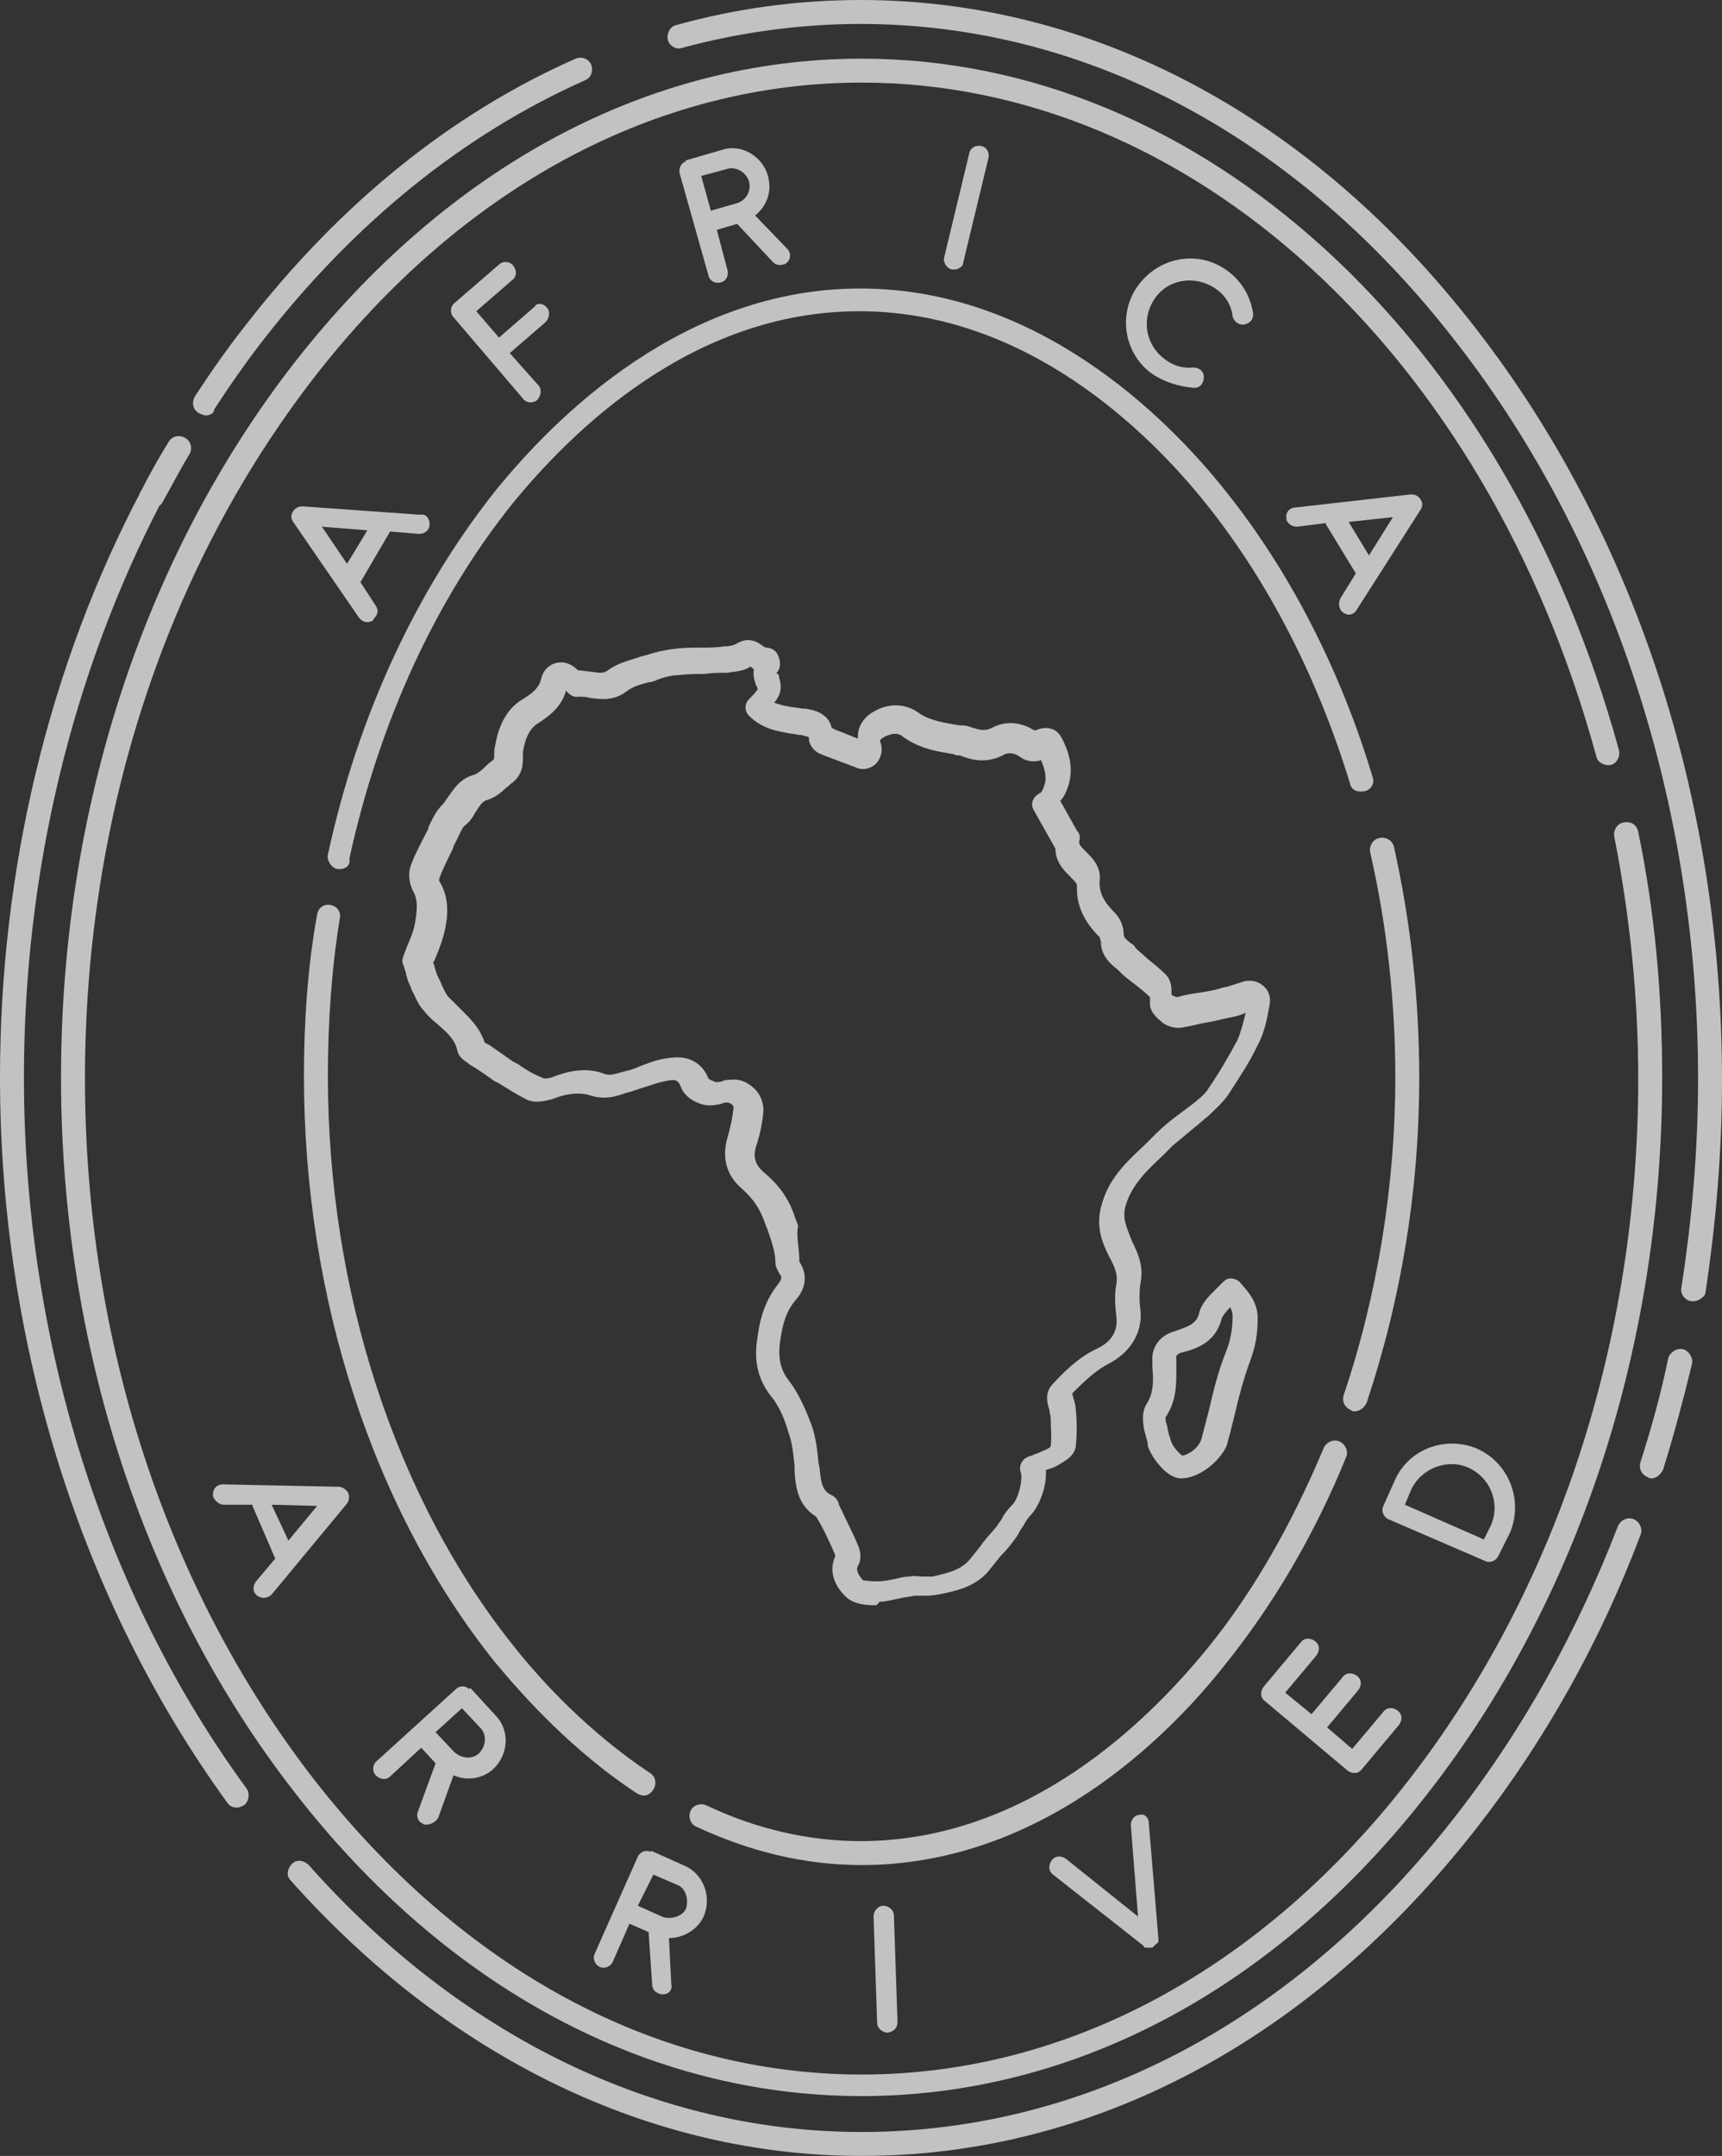
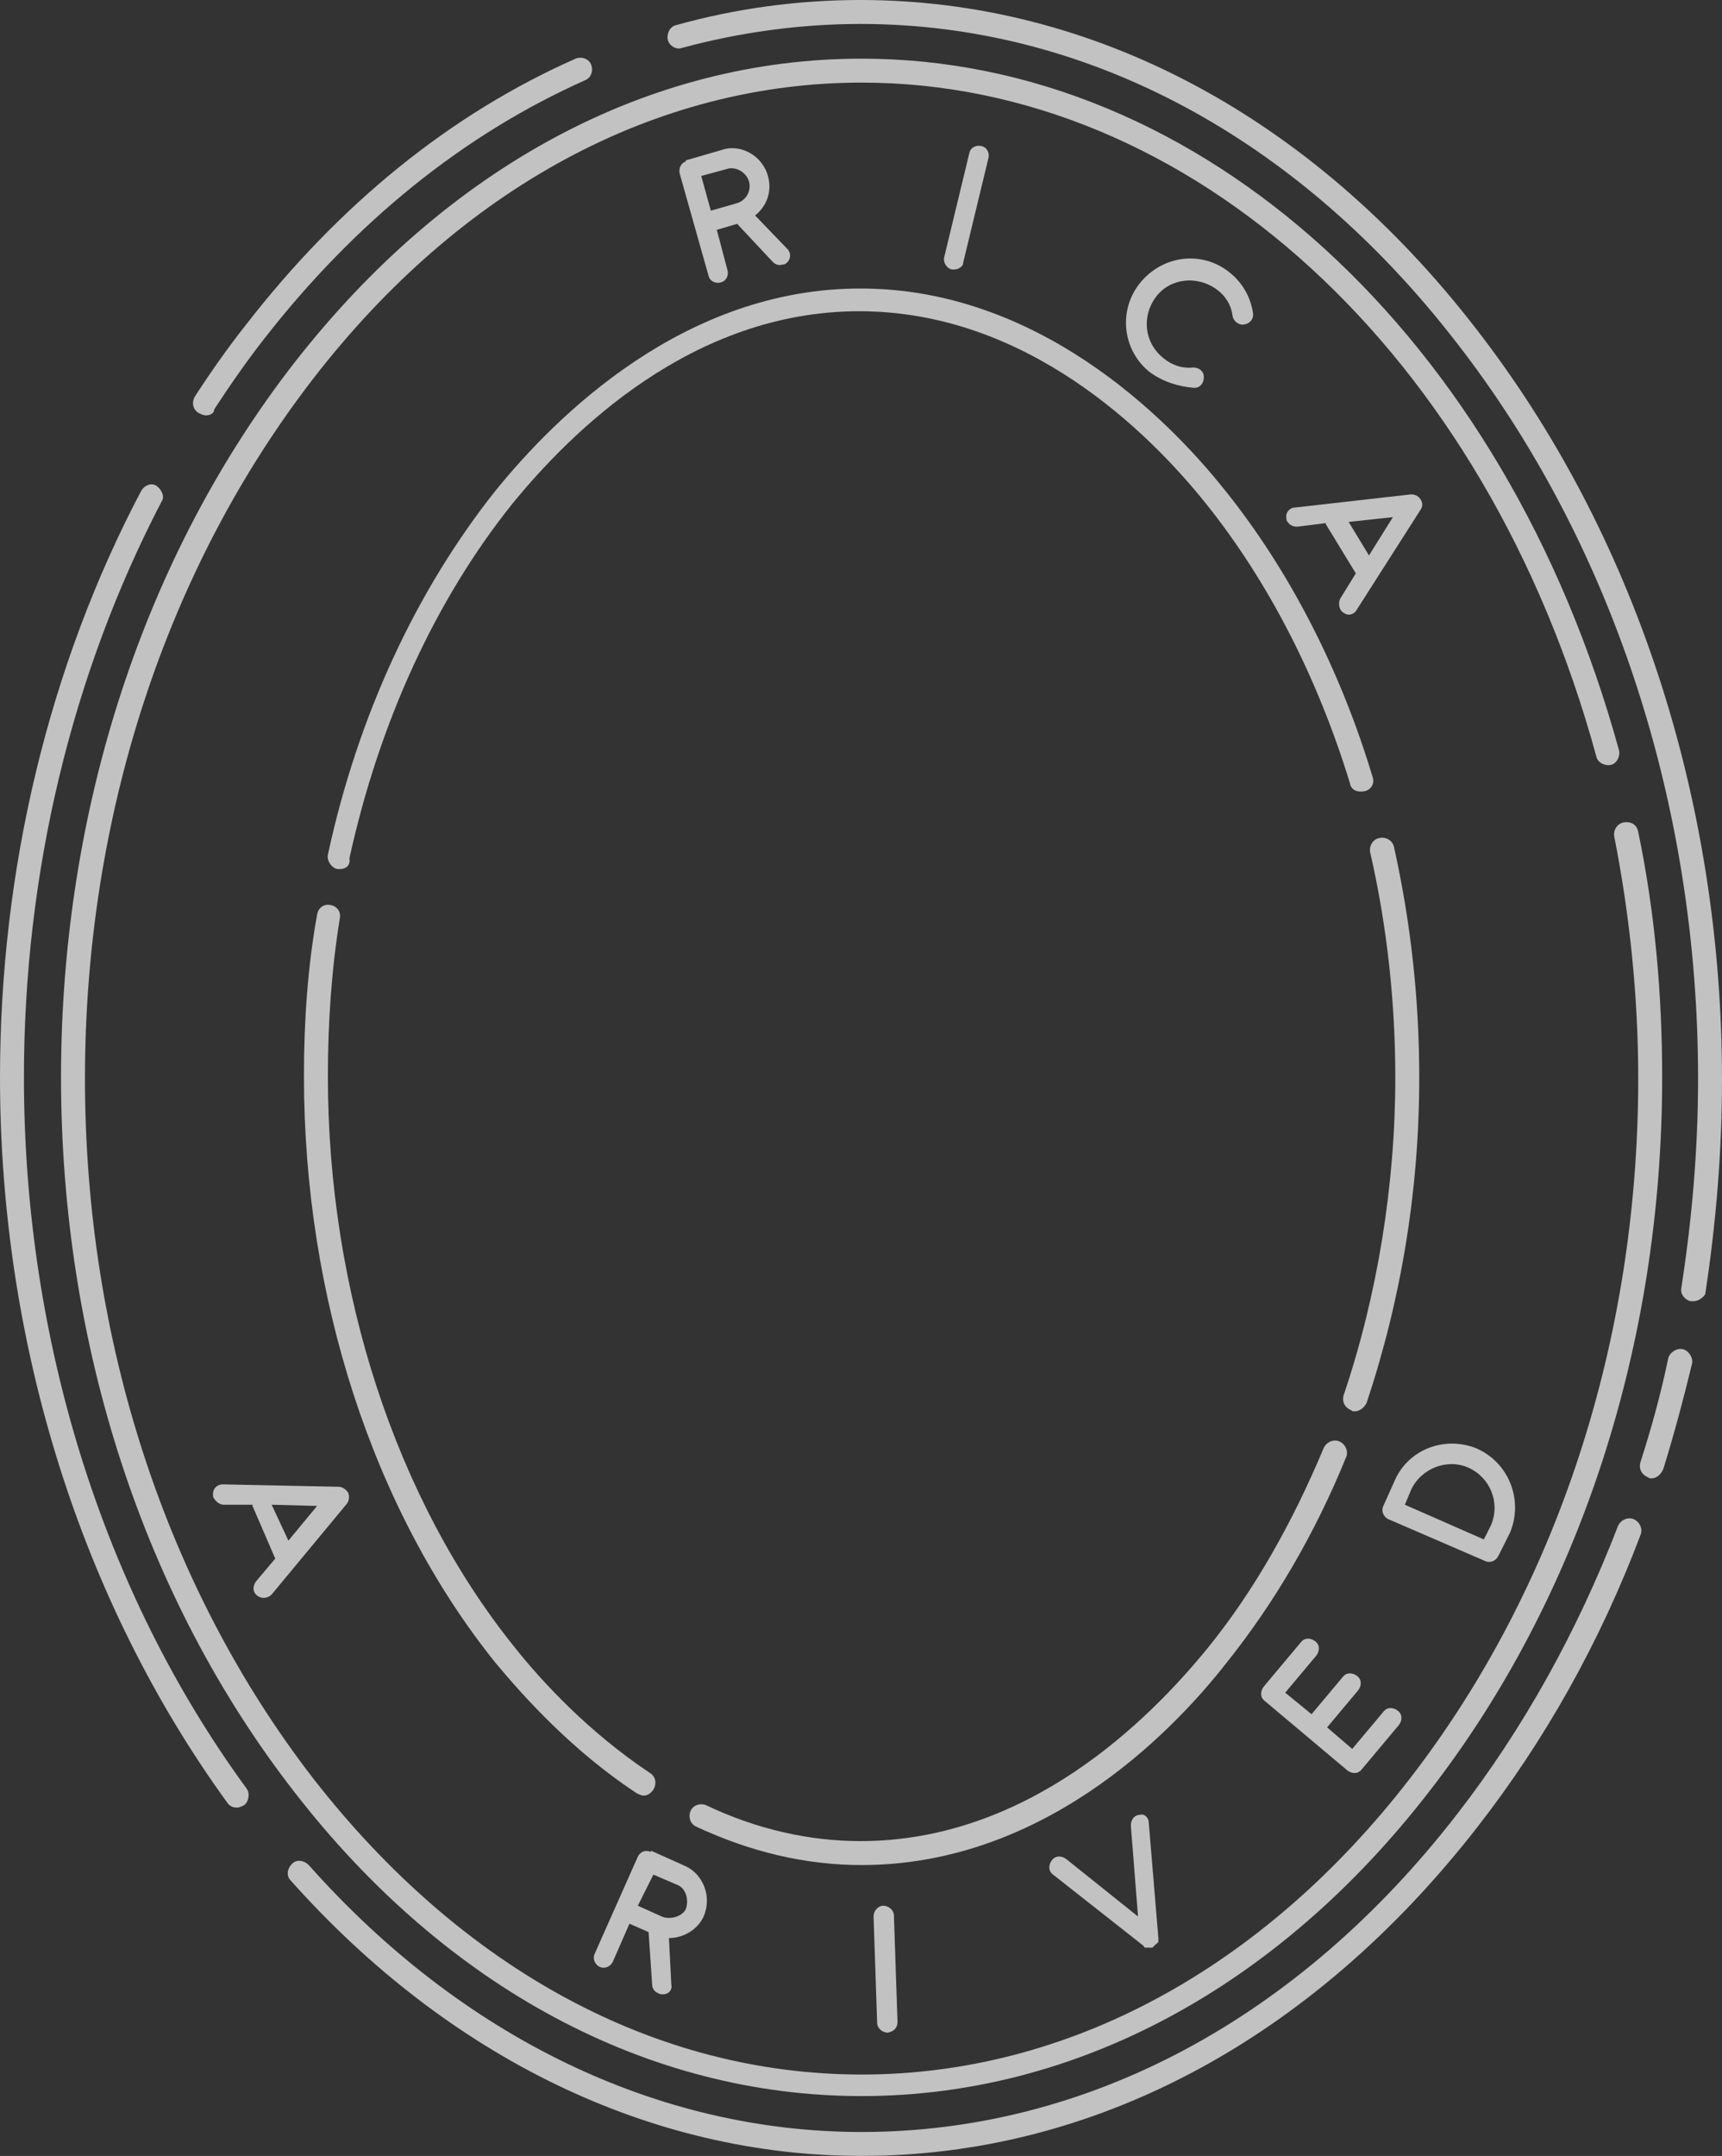
<svg xmlns="http://www.w3.org/2000/svg" version="1.1" id="Ebene_1" x="0px" y="0px" viewBox="0 0 143.9 180.1" style="enable-background:new 0 0 143.9 180.1;" xml:space="preserve">
  <rect x="0" y="0" width="143.9" height="180.1" fill="#333333" stroke="none" />
  <style type="text/css">
	.st0{opacity:0.7;}
	.st1{fill:#FFFFFF;}
</style>
  <g id="Anmerkung_Text">
</g>
  <g id="Stempel_schwarz">
    <g class="st0">
-       <path class="st1" d="M73.1,134.1c-1.3,0-2.1-0.3-2.6-0.9c-0.4-0.4-1.4-1.7-0.7-3.2c0,0,0,0,0-0.1c-0.4-0.9-0.8-1.8-1.3-2.7    l-0.3-0.5c-1.6-1-1.7-2.6-1.8-3.7v-0.5c-0.1-1-0.2-2-0.5-2.8c-0.4-1.4-0.9-2.4-1.5-3.1c-1.4-1.8-1.3-3.6-1.1-4.9    c0.2-1.5,0.6-3,1.7-4.4c0.4-0.5,0.3-0.7,0.2-0.8c-0.2-0.3-0.4-0.7-0.4-1c0-0.9-0.3-1.7-0.6-2.6c-0.1-0.3-0.2-0.5-0.3-0.8    c-0.4-1.1-0.9-1.9-1.9-2.8c-1.3-1.1-1.7-2.6-1.2-4.3c0.2-0.7,0.4-1.5,0.5-2.5c0,0,0-0.1-0.1-0.2s-0.3-0.2-0.4-0.2    c-0.1,0-0.3,0-0.5,0.1c-0.4,0.1-0.9,0.2-1.4,0.1c-0.2,0-1.6-0.4-2-1.5c-0.2-0.5-0.4-0.7-1.2-0.5c-0.7,0.1-1.4,0.4-2.1,0.6    c-0.3,0.1-0.6,0.2-0.9,0.3l-0.4,0.1c-0.8,0.3-1.8,0.6-3,0.2c-1-0.3-2.1-0.1-3.1,0.3c-0.4,0.1-1.3,0.4-2.1,0.1    c-0.8-0.4-1.6-0.9-2.4-1.4l-0.4-0.2c-0.7-0.5-1.4-1-2.1-1.4l-0.1-0.1c-0.3-0.2-0.8-0.5-0.9-1.1c-0.2-0.9-0.9-1.5-1.7-2.2    c-0.4-0.3-0.8-0.7-1.1-1.1c-0.5-0.5-0.7-1.2-1-1.7l-0.1-0.3c-0.2-0.4-0.3-0.7-0.4-1.2c-0.1-0.2-0.1-0.4-0.2-0.6s-0.1-0.4,0-0.7    c0.1-0.3,0.2-0.5,0.3-0.8c0.3-0.7,0.6-1.4,0.7-2.1c0.2-1.2,0.2-1.9-0.2-2.6c-0.3-0.6-0.4-1.4-0.2-2c0.3-0.9,0.8-1.8,1.2-2.6    l0.1-0.2c0.1-0.2,0.2-0.3,0.2-0.5c0.3-0.6,0.6-1.3,1.1-1.8c0.2-0.2,0.4-0.5,0.6-0.8c0.5-0.7,1-1.5,2.2-1.8    c0.2-0.1,0.5-0.3,0.8-0.6c0.2-0.2,0.4-0.4,0.7-0.6c0.1-0.1,0.1-0.1,0.1-0.5c0-0.2,0-0.5,0.1-0.8c0.3-1.8,1.1-3.1,2.3-3.8    c0.8-0.5,1.3-0.9,1.5-1.6c0.2-1,0.9-1.3,1.2-1.4c0.4-0.1,1.1-0.2,1.9,0.6c0.4,0,0.7,0.1,1,0.1c0.7,0.1,1.1,0.2,1.5-0.1    c0.8-0.6,1.7-0.8,2.6-1.1c0.2-0.1,0.4-0.1,0.7-0.2c0.6-0.2,1.4-0.4,2.3-0.5c0.8-0.1,1.5-0.1,2.3-0.1c0.6,0,1.2,0,1.8-0.1    c0.5,0,0.8-0.1,1-0.2c1.1-0.7,1.9-0.1,2.3,0.2c0.1,0,0.1,0.1,0.2,0.1c0.4,0,0.8,0.2,1,0.6c0.1,0.2,0.4,1-0.1,1.5    c0,0,0,0.1,0.1,0.1c0.1,0.1,0.1,0.2,0.1,0.3c0.3,0.9,0.1,1.5-0.4,2.1c0.5,0.2,1,0.3,1.7,0.4c0.2,0,0.5,0.1,0.8,0.1h0.1    c0.6,0.1,1.9,0.3,2.2,1.6l0.4,0.2c0.6,0.2,1.2,0.5,1.8,0.7c-0.1-1.4,1-2.1,1.4-2.3c1.2-0.7,2.6-0.6,3.6,0.1c0.8,0.6,1.8,0.8,2.9,1    l0.6,0.1h0.1c0.2,0,0.4,0,0.7,0.1c0.9,0.3,1.3,0.4,1.9,0.1c1.1-0.6,2.4-0.5,3.5,0.2c0.1,0,0.1,0,0.2,0c0.2-0.1,0.7-0.3,1.3-0.1    c0.6,0.2,0.8,0.7,1,1.1c0.5,1.1,0.9,2.5,0.2,4.1c-0.1,0.3-0.3,0.6-0.5,0.8l0,0l1.4,2.5c0.2,0.2,0.3,0.5,0.2,0.8s0.1,0.5,0.6,1    s1.2,1.2,1.1,2.3c-0.1,1,0.3,1.8,1.3,2.8c0.4,0.4,0.7,1.1,0.7,1.7c0,0.3,0.1,0.4,0.6,0.8c0.2,0.1,0.3,0.2,0.4,0.4    c0.3,0.3,0.7,0.6,1,0.9c0.5,0.4,1,0.8,1.5,1.3s0.5,1.1,0.5,1.6v0.1c0.1,0.1,0.4,0.2,0.5,0.2c0.6-0.2,1.3-0.3,2-0.4    c0.6-0.1,1.2-0.2,1.8-0.4c0.6-0.1,1-0.3,1.4-0.4c0.7-0.3,1.4-0.2,1.9,0.2c0.5,0.4,0.7,0.9,0.6,1.6c-0.2,1.1-0.4,2.3-1,3.4    c-0.7,1.5-1.6,2.8-2.5,4.2c-0.5,0.7-1.1,1.2-1.6,1.7c-0.4,0.3-0.8,0.7-1.2,1c-0.6,0.5-1.2,1-1.8,1.5c-0.3,0.3-0.6,0.6-0.9,0.9    c-1.3,1.2-2.5,2.4-3,4c-0.4,1.2,0.1,2,0.5,3.1c0.5,1,1,2.1,0.7,3.5c-0.1,0.7-0.1,1.5,0,2.2c0.2,1.9-0.8,3.6-2.8,4.6    c-1.1,0.6-2.1,1.6-2.9,2.4c0,0.1,0.1,0.3,0.1,0.4c0.1,0.3,0.2,0.7,0.2,1c0.1,0.9,0.1,2,0,3c-0.1,0.8-0.8,1.2-1.5,1.6    c-0.3,0.2-0.7,0.3-1,0.4c0.1,1.4-0.6,3.1-1.3,3.8c-0.2,0.2-0.4,0.5-0.6,0.9c-0.2,0.2-0.3,0.5-0.5,0.8c-0.4,0.6-0.9,1.2-1.4,1.7    l-0.8,1c-1.1,1.5-2.8,1.9-4.4,2.2c-0.5,0.1-0.9,0.1-1.3,0.1c-0.3,0-0.5,0-0.7,0c-0.4,0.1-0.7,0.1-1.1,0.2    c-0.6,0.1-1.2,0.3-1.8,0.3C73.3,134.1,73.2,134.1,73.1,134.1z M66.8,105.4c0.4,0.6,0.9,1.8-0.3,3.2c-0.8,0.9-1.1,2-1.3,3.4    s0,2.4,0.7,3.3c0.7,0.9,1.3,2.1,1.9,3.7c0.4,1.1,0.5,2.2,0.6,3.2l0.1,0.5c0.1,1.3,0.3,1.9,1,2.2c0.4,0.2,0.6,0.6,0.6,0.8l0.3,0.6    c0.4,0.9,0.9,1.8,1.3,2.8c0.1,0.2,0.4,1,0,1.7c-0.1,0.2-0.2,0.5,0.4,1.2c0,0,0.4,0.1,1.3,0.1c0.4,0,0.9-0.1,1.4-0.2    c0.4-0.1,0.8-0.2,1.2-0.2c0.4-0.1,0.8,0,1.1,0s0.6,0,0.8,0c1.4-0.3,2.5-0.6,3.2-1.5l0.8-1c0.4-0.6,0.9-1.1,1.4-1.7    c0.1-0.2,0.3-0.4,0.4-0.6c0.2-0.4,0.5-0.8,0.9-1.2c0.5-0.5,0.9-2.1,0.7-2.7c-0.2-0.5,0.1-1.1,0.6-1.3c0.2-0.1,0.4-0.1,0.5-0.2    c0.4-0.1,0.7-0.3,1-0.4c0.2-0.1,0.4-0.2,0.4-0.3c0.1-0.8,0-1.6,0-2.4c0-0.1-0.1-0.4-0.1-0.6c-0.2-0.6-0.4-1.4,0.2-2.1    c0.9-1,2.2-2.3,3.7-3c1.3-0.6,1.8-1.5,1.7-2.6c-0.1-0.9-0.2-1.9,0-2.9c0.1-0.7-0.1-1.3-0.6-2.2c-0.6-1.2-1.2-2.6-0.6-4.5    c0.6-2.1,2.1-3.5,3.5-4.8c0.3-0.3,0.6-0.6,0.9-0.9c0.6-0.6,1.3-1.2,2-1.7c0.4-0.3,0.8-0.6,1.2-0.9c0.5-0.4,1-0.8,1.3-1.3    c0.9-1.3,1.7-2.7,2.4-4c0.3-0.7,0.5-1.5,0.7-2.3c-0.4,0.2-0.8,0.3-1.3,0.4c-0.6,0.1-1.2,0.3-1.9,0.4c-0.6,0.1-1.3,0.3-1.9,0.4    c-0.8,0.2-1.6-0.1-2-0.5c-0.5-0.4-0.9-0.9-0.9-1.4v-0.2c0-0.1,0-0.3,0-0.4c-0.4-0.4-0.8-0.7-1.3-1.1c-0.4-0.3-0.8-0.6-1.1-0.9    c-0.1-0.1-0.2-0.2-0.3-0.3c-0.5-0.4-1.4-1.1-1.4-2.3c0-0.1-0.1-0.3-0.1-0.4C91,77.4,89.9,76,90,74c0-0.2-0.2-0.4-0.6-0.8    c-0.5-0.5-1.2-1.2-1.2-2.3l-1.8-3.2c-0.2-0.3-0.2-0.7,0-1c0.1-0.2,0.4-0.4,0.6-0.5c0.1-0.2,0.2-0.3,0.2-0.4    c0.3-0.7,0.2-1.3-0.2-2.3c-0.6,0.2-1.3,0.1-1.8-0.3c-0.6-0.4-1.1-0.3-1.4-0.1c-1.4,0.7-2.6,0.4-3.6,0c0,0,0,0-0.1,0    s-0.3,0-0.4-0.1l-0.6-0.1c-1.2-0.2-2.5-0.5-3.7-1.4c-0.5-0.4-1.1-0.1-1.4,0c-0.5,0.3-0.5,0.3-0.4,0.6c0.2,0.6,0,1.3-0.4,1.7    c-0.4,0.4-1.1,0.6-1.7,0.3c-0.8-0.3-1.6-0.6-2.4-0.9L68.6,63c-0.3-0.1-0.9-0.5-1-1.2c0-0.1,0-0.2,0-0.2c-0.1-0.1-0.4-0.1-0.6-0.2    h-0.1c-0.2,0-0.5-0.1-0.7-0.1c-1.2-0.2-2.5-0.4-3.6-1.5c-0.4-0.4-0.4-1,0-1.4c0.2-0.2,0.6-0.6,0.7-0.8c0,0,0,0,0-0.1    s-0.1-0.2-0.1-0.2c-0.1-0.3-0.3-0.8-0.2-1.4c-0.1,0-0.1-0.1-0.1-0.1c-0.1,0-0.1-0.1-0.2-0.1c-0.6,0.4-1.4,0.4-1.9,0.5    c-0.6,0-1.3,0-1.9,0.1c-0.7,0-1.4,0-2.2,0.1c-0.6,0-1.3,0.2-1.8,0.4c-0.2,0.1-0.5,0.2-0.7,0.2c-0.8,0.2-1.4,0.4-1.9,0.8    c-1.1,0.8-2.2,0.6-3,0.5c-0.3-0.1-0.7-0.1-0.9-0.1c-0.6,0.1-0.9-0.3-1.1-0.5c-0.4,1.4-1.4,2.1-2.3,2.7c-0.7,0.4-1.1,1.2-1.3,2.4    c0,0.1,0,0.3,0,0.4c0,0.6,0,1.5-0.9,2.2c-0.2,0.1-0.3,0.3-0.5,0.4c-0.4,0.4-0.9,0.8-1.5,1c-0.5,0.1-0.7,0.5-1.1,1.1    c-0.2,0.4-0.5,0.8-0.9,1.1c-0.2,0.2-0.4,0.7-0.6,1.1c-0.1,0.2-0.2,0.4-0.3,0.6L37.8,71c-0.4,0.8-0.8,1.6-1.1,2.4v0.2    c0.9,1.4,0.7,3,0.5,4c-0.2,0.9-0.5,1.7-0.8,2.4c-0.1,0.2-0.1,0.3-0.2,0.4c0,0.1,0.1,0.2,0.1,0.3c0.1,0.4,0.2,0.7,0.3,0.9l0.2,0.4    c0.2,0.5,0.4,0.9,0.6,1.2c0.3,0.3,0.6,0.6,0.9,0.9c0.8,0.8,1.8,1.7,2.2,3c0.1,0,0.1,0.1,0.2,0.1l0.2,0.1c0.7,0.5,1.3,0.9,2,1.4    l0.4,0.2c0.7,0.5,1.4,0.9,2.2,1.2c0,0,0.3,0,0.6-0.1c1.3-0.5,2.8-0.9,4.4-0.3c0.5,0.2,0.9,0,1.7-0.2l0.4-0.1    c0.3-0.1,0.6-0.2,0.8-0.3c0.8-0.3,1.5-0.6,2.4-0.7c2.2-0.4,3.1,0.9,3.4,1.7c0.1,0.1,0.4,0.2,0.6,0.3c0.1,0,0.4,0,0.6-0.1    c0.2-0.1,0.5-0.1,0.7-0.1c0.7-0.1,1.4,0.2,2,0.8c0.5,0.5,0.7,1.2,0.7,1.8c-0.1,1.1-0.3,2-0.6,2.9s-0.1,1.6,0.6,2.2    c1.3,1.1,2.1,2.2,2.6,3.7c0.1,0.3,0.2,0.5,0.3,0.8C66.5,103.2,66.8,104.2,66.8,105.4z M66.8,105.6L66.8,105.6L66.8,105.6z     M66.8,105.3L66.8,105.3L66.8,105.3z M86.3,61.1L86.3,61.1L86.3,61.1z M48,55.9L48,55.9L48,55.9z M63.6,54.6    C63.6,54.6,63.5,54.6,63.6,54.6C63.5,54.6,63.6,54.6,63.6,54.6z M98.7,123.5L98.7,123.5c-1.2,0-2.4-1.7-2.7-2.5    c-0.1-0.2-0.1-0.3-0.1-0.5c-0.1-0.4-0.2-0.7-0.3-1.1c-0.1-0.7-0.2-1.4,0.2-2.1c0.6-0.9,0.6-1.9,0.5-3.1v-0.5    c-0.1-1.2,0.7-2.2,1.9-2.5c1.1-0.4,1.8-0.6,2-1.5l0,0c0.2-0.8,0.8-1.4,1.3-1.9c0.2-0.2,0.4-0.4,0.6-0.6c0.2-0.2,0.4-0.4,0.7-0.4    s0.6,0.1,0.8,0.3c0.6,0.7,1.5,1.6,1.5,3s-0.2,2.4-0.6,3.5c-0.6,1.6-1,3.2-1.4,4.9c-0.2,0.8-0.4,1.6-0.6,2.3    C101.9,122.1,100.2,123.5,98.7,123.5z M97.4,118.4c0,0.1,0,0.4,0.1,0.6c0.1,0.4,0.1,0.6,0.2,0.9c0.1,0.2,0.1,0.4,0.2,0.6    c0.1,0.3,0.6,0.9,0.9,1.1c0.6-0.1,1.4-0.7,1.6-1.4c0.2-0.8,0.4-1.5,0.6-2.3c0.4-1.7,0.8-3.4,1.5-5.1c0.3-0.8,0.5-1.7,0.5-2.8v-0.1    c0-0.3-0.1-0.5-0.2-0.7c-0.3,0.3-0.6,0.7-0.7,0.9l0,0c-0.5,2.1-2.2,2.6-3.4,2.9c-0.3,0.1-0.5,0.3-0.4,0.5v0.4    C98.3,115.4,98.4,116.9,97.4,118.4z" />
      <g>
        <path class="st1" d="M72,175.1c-17.8,0-34.7-9-47.4-25.4C12,133.5,5.1,112.3,5.1,90S12,46.5,24.6,30.3C37.4,13.9,54.2,4.9,72,4.9     c28.4,0,53.8,23.2,63.3,57.8c0.1,0.5-0.2,1.1-0.7,1.2s-1.1-0.2-1.2-0.7C124.2,29.5,99.5,6.9,72,6.9c-17.2,0-33.5,8.8-45.8,24.7     S7.1,68.2,7.1,90.1s6.8,42.6,19.1,58.5c12.4,15.9,28.6,24.7,45.8,24.7s33.5-8.8,45.8-24.7s19.1-36.6,19.1-58.5     c0-6.8-0.7-13.6-2-20.2c-0.1-0.5,0.2-1.1,0.8-1.2s1.1,0.2,1.2,0.8c1.4,6.7,2,13.6,2,20.5c0,22.3-6.9,43.5-19.5,59.7     C106.7,166.1,89.8,175.1,72,175.1z" />
        <path class="st1" d="M113.2,117.9c-0.1,0-0.2,0-0.3-0.1c-0.5-0.2-0.8-0.7-0.6-1.3c2.8-8.3,4.3-17.5,4.3-26.5     c0-6.3-0.7-12.7-2.1-18.8c-0.1-0.5,0.2-1.1,0.8-1.2c0.5-0.1,1.1,0.2,1.2,0.8c1.4,6.3,2.1,12.7,2.1,19.2c0,9.4-1.5,18.5-4.4,27.2     C114,117.6,113.6,117.9,113.2,117.9z" />
        <path class="st1" d="M28.4,72.6c-0.1,0-0.1,0-0.2,0c-0.5-0.1-0.9-0.7-0.8-1.2c2.5-11.6,7.4-22.1,14-30.4     c5.1-6.3,15.8-16.9,30.5-16.9S97.4,34.7,102.4,41c5.3,6.6,9.6,14.9,12.3,23.9c0.2,0.5-0.1,1.1-0.7,1.2s-1.1-0.1-1.2-0.7     c-2.7-8.8-6.8-16.8-12-23.3c-4.8-6-15-16.1-29-16.1s-24.1,10.1-29,16.1c-6.4,8-11.1,18.2-13.6,29.6     C29.3,72.3,28.9,72.6,28.4,72.6z" />
        <path class="st1" d="M53.8,150c-0.2,0-0.4-0.1-0.6-0.2c-5.3-3.5-9.3-7.9-11.8-10.9c-10.2-12.7-16-30.5-16-49     c0-4.5,0.3-9.1,1.1-13.5c0.1-0.6,0.6-0.9,1.1-0.8c0.6,0.1,0.9,0.6,0.8,1.1c-0.7,4.3-1,8.8-1,13.2c0,18,5.7,35.4,15.6,47.7     c2.3,2.9,6.2,7.1,11.3,10.5c0.5,0.3,0.6,0.9,0.3,1.4C54.4,149.8,54.1,150,53.8,150z" />
        <path class="st1" d="M72,155.8c-4.7,0-9.3-1.1-13.8-3.2c-0.5-0.2-0.7-0.8-0.5-1.3s0.8-0.7,1.3-0.5c4.2,2,8.6,3,12.9,3     c14,0,24.1-10.1,29-16.1c3.9-4.8,7.1-10.5,9.7-16.7c0.2-0.5,0.8-0.8,1.3-0.6s0.8,0.8,0.6,1.3c-2.6,6.4-6,12.2-10,17.2     C97.5,145.3,86.8,155.8,72,155.8z" />
      </g>
      <g>
-         <path class="st1" d="M35.9,43.8c0,0.5-0.4,0.8-0.9,0.8l-2.4-0.2l0,0l-2.4,4.1c0,0,0,0.1-0.1,0.1l1.3,2c0.2,0.3,0.2,0.6,0,0.9     c-0.1,0.1-0.2,0.2-0.2,0.3c-0.4,0.3-0.9,0.2-1.2-0.2l-5.5-8c-0.2-0.3-0.2-0.6,0-0.9l0,0c0.2-0.3,0.5-0.4,0.8-0.4l9.8,0.7     C35.6,42.9,35.9,43.3,35.9,43.8z M30.7,44.3L26.9,44l2.1,3.1L30.7,44.3z" />
-         <path class="st1" d="M45.7,25.7c0.3,0.3,0.2,0.9-0.1,1.2l-3,2.6l2.4,2.7c0.3,0.3,0.2,0.9-0.1,1.2c-0.3,0.3-0.9,0.3-1.2-0.1     l-5.8-6.8c-0.3-0.3-0.3-0.9,0.1-1.2l3.7-3.2c0.3-0.3,0.9-0.3,1.2,0.1s0.3,0.9-0.1,1.2l-3,2.6l1.9,2.2l3-2.6     C44.8,25.3,45.4,25.3,45.7,25.7z" />
        <path class="st1" d="M65.8,21.9c-0.1,0.1-0.2,0.2-0.4,0.2c-0.3,0.1-0.6,0-0.8-0.2l-3-3.2l-1.7,0.5l0.9,3.4c0.1,0.4-0.1,0.9-0.6,1     c-0.4,0.1-0.9-0.1-1-0.6l-2.4-8.5c-0.1-0.4,0.1-0.9,0.5-1v-0.1l3.1-0.9c1.6-0.5,3.4,0.6,3.8,2.3c0.3,1.2-0.1,2.4-1.1,3.2l2.7,2.8     C66.1,21.1,66.1,21.6,65.8,21.9z M59.4,17.6l2.1-0.6c0.8-0.2,1.3-1,1.1-1.8s-1.1-1.3-1.8-1.1l-2.2,0.6L59.4,17.6z" />
        <path class="st1" d="M79.5,22.5c-0.4-0.1-0.7-0.6-0.6-1l2.1-8.7c0.1-0.5,0.6-0.7,1-0.6c0.5,0.1,0.7,0.6,0.6,1l-2.1,8.7     C80.5,22.3,80,22.6,79.5,22.5z" />
        <path class="st1" d="M96.1,31.1c-2.3-1.8-2.7-5.2-0.8-7.5s5.2-2.7,7.5-0.8c1,0.8,1.7,2,1.9,3.3c0.1,0.5-0.2,0.9-0.7,1     c-0.4,0.1-0.9-0.2-1-0.7c-0.1-0.9-0.6-1.7-1.3-2.2c-1.6-1.2-3.9-1-5.1,0.6c-1.2,1.6-1,3.8,0.6,5.1c0.7,0.6,1.6,0.9,2.5,0.8     c0.5,0,0.9,0.3,0.9,0.8s-0.3,0.9-0.8,0.9C98.5,32.3,97.2,31.9,96.1,31.1z" />
        <path class="st1" d="M112.3,51.2c-0.4-0.2-0.5-0.8-0.3-1.2l1.3-2.1l0,0l-2.5-4.1v-0.1l-2.4,0.3c-0.3,0-0.6-0.1-0.8-0.4     c-0.1-0.1-0.1-0.2-0.1-0.3c-0.1-0.5,0.3-0.9,0.7-0.9l9.7-1.1c0.3,0,0.6,0.1,0.8,0.4l0,0c0.2,0.3,0.2,0.6,0,0.9l-5.3,8.3     C113.2,51.3,112.7,51.5,112.3,51.2z M114.4,46.4l2-3.2l-3.7,0.4L114.4,46.4z" />
      </g>
      <g>
        <path class="st1" d="M21.5,133.3c-0.4-0.3-0.4-0.8-0.1-1.2l1.6-1.9l0,0l-1.9-4.4v-0.1h-2.4c-0.3,0-0.6-0.2-0.8-0.5     c-0.1-0.1-0.1-0.2-0.1-0.4c0-0.5,0.4-0.8,0.8-0.8l9.7,0.2c0.3,0,0.6,0.2,0.8,0.5l0,0c0.1,0.3,0.1,0.6-0.1,0.9l-6.3,7.6     C22.4,133.5,21.9,133.6,21.5,133.3z M24.1,128.7l2.4-2.9l-3.8-0.1L24.1,128.7z" />
-         <path class="st1" d="M35.4,152.4c-0.1-0.1-0.2-0.1-0.3-0.2c-0.2-0.2-0.3-0.5-0.2-0.8l1.5-4.1l-1.2-1.3l-2.6,2.4     c-0.3,0.3-0.8,0.3-1.2-0.1c-0.3-0.3-0.3-0.9,0.1-1.2l6.6-6c0.3-0.3,0.8-0.3,1.1,0l0.1-0.1l2.2,2.4c1.1,1.2,1,3.2-0.3,4.4     c-0.9,0.8-2.2,1-3.3,0.5l-1.3,3.6C36.3,152.3,35.8,152.5,35.4,152.4z M36.4,144.7l1.5,1.6c0.6,0.6,1.5,0.7,2.1,0.2     c0.6-0.6,0.7-1.5,0.2-2.1l-1.6-1.7L36.4,144.7z" />
        <path class="st1" d="M55.4,166.6c-0.1,0-0.3,0-0.4-0.1c-0.3-0.1-0.5-0.4-0.5-0.7l-0.3-4.4l-1.6-0.7l-1.4,3.2     c-0.2,0.4-0.7,0.6-1.1,0.4s-0.6-0.7-0.4-1.1l3.6-8.1c0.2-0.4,0.6-0.6,1.1-0.4v-0.1l2.9,1.3c1.5,0.7,2.2,2.6,1.5,4.2     c-0.5,1.1-1.7,1.8-2.9,1.8l0.2,3.9C56.2,166.2,55.9,166.6,55.4,166.6z M53.3,159.2l2,0.9c0.7,0.3,1.7,0,2-0.6     c0.3-0.8,0-1.7-0.6-2l-2.1-0.9L53.3,159.2z" />
        <path class="st1" d="M74.2,169.8c-0.5,0-0.9-0.4-0.9-0.8l-0.3-8.9c0-0.5,0.4-0.9,0.8-0.9c0.5,0,0.9,0.4,0.9,0.8l0.3,8.9     C75,169.4,74.7,169.7,74.2,169.8z" />
        <path class="st1" d="M96,152.3l0.8,9.6l0,0v0.1l0,0v0.1l0,0v0.1l0,0c0,0,0,0.1-0.1,0.1l0,0c0,0,0,0.1-0.1,0.1l0,0l0,0     c0,0,0,0-0.1,0.1l0,0c0,0,0,0-0.1,0.1l0,0l-0.1,0.1h-0.1l0,0h-0.1l0,0H96l0,0l0,0h-0.1l0,0h-0.1l0,0h-0.1l0,0c0,0-0.1,0-0.1-0.1     l0,0l-0.1-0.1l0,0l-7.5-5.9c-0.4-0.3-0.4-0.8-0.1-1.2c0.3-0.4,0.8-0.4,1.2-0.1l6,4.8l-0.6-7.6c0-0.5,0.3-0.9,0.8-0.9     C95.6,151.5,96,151.8,96,152.3z" />
        <path class="st1" d="M110.9,144.3l2.1,1.8l2.6-3.1c0.3-0.4,0.8-0.4,1.2-0.1c0.4,0.3,0.4,0.8,0.1,1.2l-3.1,3.7     c-0.3,0.4-0.8,0.4-1.2,0.1l-6.9-5.8c-0.4-0.3-0.4-0.8-0.1-1.2l3.1-3.7c0.3-0.4,0.8-0.4,1.2-0.1s0.4,0.8,0.1,1.2l-2.6,3.1l2.2,1.8     l2.6-3.1c0.3-0.4,0.8-0.4,1.2-0.1s0.4,0.8,0.1,1.2L110.9,144.3z" />
        <path class="st1" d="M123.4,121c2.7,1.2,3.9,4.3,2.8,7l0,0l-1,2c-0.2,0.4-0.7,0.6-1.1,0.4l-8.1-3.5c-0.4-0.2-0.6-0.7-0.4-1.1     l0.9-2C117.6,121.1,120.7,119.9,123.4,121z M122.7,122.6c-1.8-0.8-4,0.1-4.8,1.9l-0.5,1.2l6.6,2.9l0.6-1.2     C125.4,125.5,124.5,123.4,122.7,122.6z" />
      </g>
      <path class="st1" d="M138,123.5c-0.1,0-0.2,0-0.3-0.1c-0.5-0.2-0.8-0.7-0.6-1.3c0.9-2.8,1.7-5.7,2.3-8.6c0.1-0.5,0.7-0.9,1.2-0.8    c0.5,0.1,0.9,0.7,0.8,1.2c-0.7,2.9-1.5,5.9-2.4,8.8C138.8,123.2,138.4,123.5,138,123.5z" />
      <path class="st1" d="M141.5,108.7c-0.1,0-0.1,0-0.2,0c-0.5-0.1-0.9-0.6-0.8-1.1c0.9-5.8,1.4-11.6,1.4-17.5    c0-22.9-7.2-44.8-20.2-61.5C108.4,11.4,90.7,2,71.9,2c-5,0-10.1,0.7-14.9,2c-0.5,0.2-1.1-0.2-1.2-0.7c-0.1-0.5,0.2-1.1,0.7-1.2    C61.5,0.7,66.7,0,71.9,0c19.4,0,37.7,9.7,51.4,27.4c13.3,17.1,20.6,39.4,20.6,62.8c0,6-0.5,12-1.4,17.9    C142.4,108.3,142,108.7,141.5,108.7z" />
      <path class="st1" d="M17.2,34.7c-0.2,0-0.4-0.1-0.6-0.2c-0.5-0.3-0.6-0.9-0.3-1.4c1.3-2,2.7-4,4.2-5.9C28.4,17,37.7,9.5,48.1,4.9    c0.5-0.2,1.1,0,1.3,0.5s0,1.1-0.5,1.3C38.8,11.2,29.7,18.5,22,28.4c-1.4,1.8-2.8,3.8-4.1,5.8C17.9,34.5,17.6,34.7,17.2,34.7z" />
-       <path class="st1" d="M12.7,42.4c-0.2,0-0.3,0-0.5-0.1c-0.5-0.3-0.7-0.9-0.4-1.3c0.7-1.4,1.5-2.8,2.3-4.1c0.3-0.5,0.9-0.6,1.4-0.3    s0.6,0.9,0.3,1.4c-0.8,1.3-1.5,2.7-2.3,4.1C13.4,42.2,13,42.4,12.7,42.4z" />
      <path class="st1" d="M19.8,151c-0.3,0-0.6-0.1-0.8-0.4C6.8,133.8,0,112.3,0,90c0-17.4,4.1-34.4,11.8-49c0.3-0.5,0.9-0.7,1.3-0.4    s0.7,0.9,0.4,1.3C6,56.3,2,72.9,2,90c0,21.9,6.6,43,18.6,59.4c0.3,0.4,0.2,1.1-0.2,1.4C20.2,150.9,20,151,19.8,151z" />
      <path class="st1" d="M72,180.1c-17.6,0-34.5-8.2-47.7-23c-0.4-0.4-0.3-1,0.1-1.4s1-0.3,1.4,0.1C38.6,170.2,55,178.1,72,178.1    c18.8,0,36.5-9.4,49.8-26.6c5.5-7.1,10-15.2,13.4-24c0.2-0.5,0.8-0.8,1.3-0.6s0.8,0.8,0.6,1.3c-3.4,9-8,17.2-13.7,24.5    C109.6,170.4,91.4,180.1,72,180.1z" />
    </g>
  </g>
  <g id="Stempel_weiss_70_x25_">
</g>
</svg>